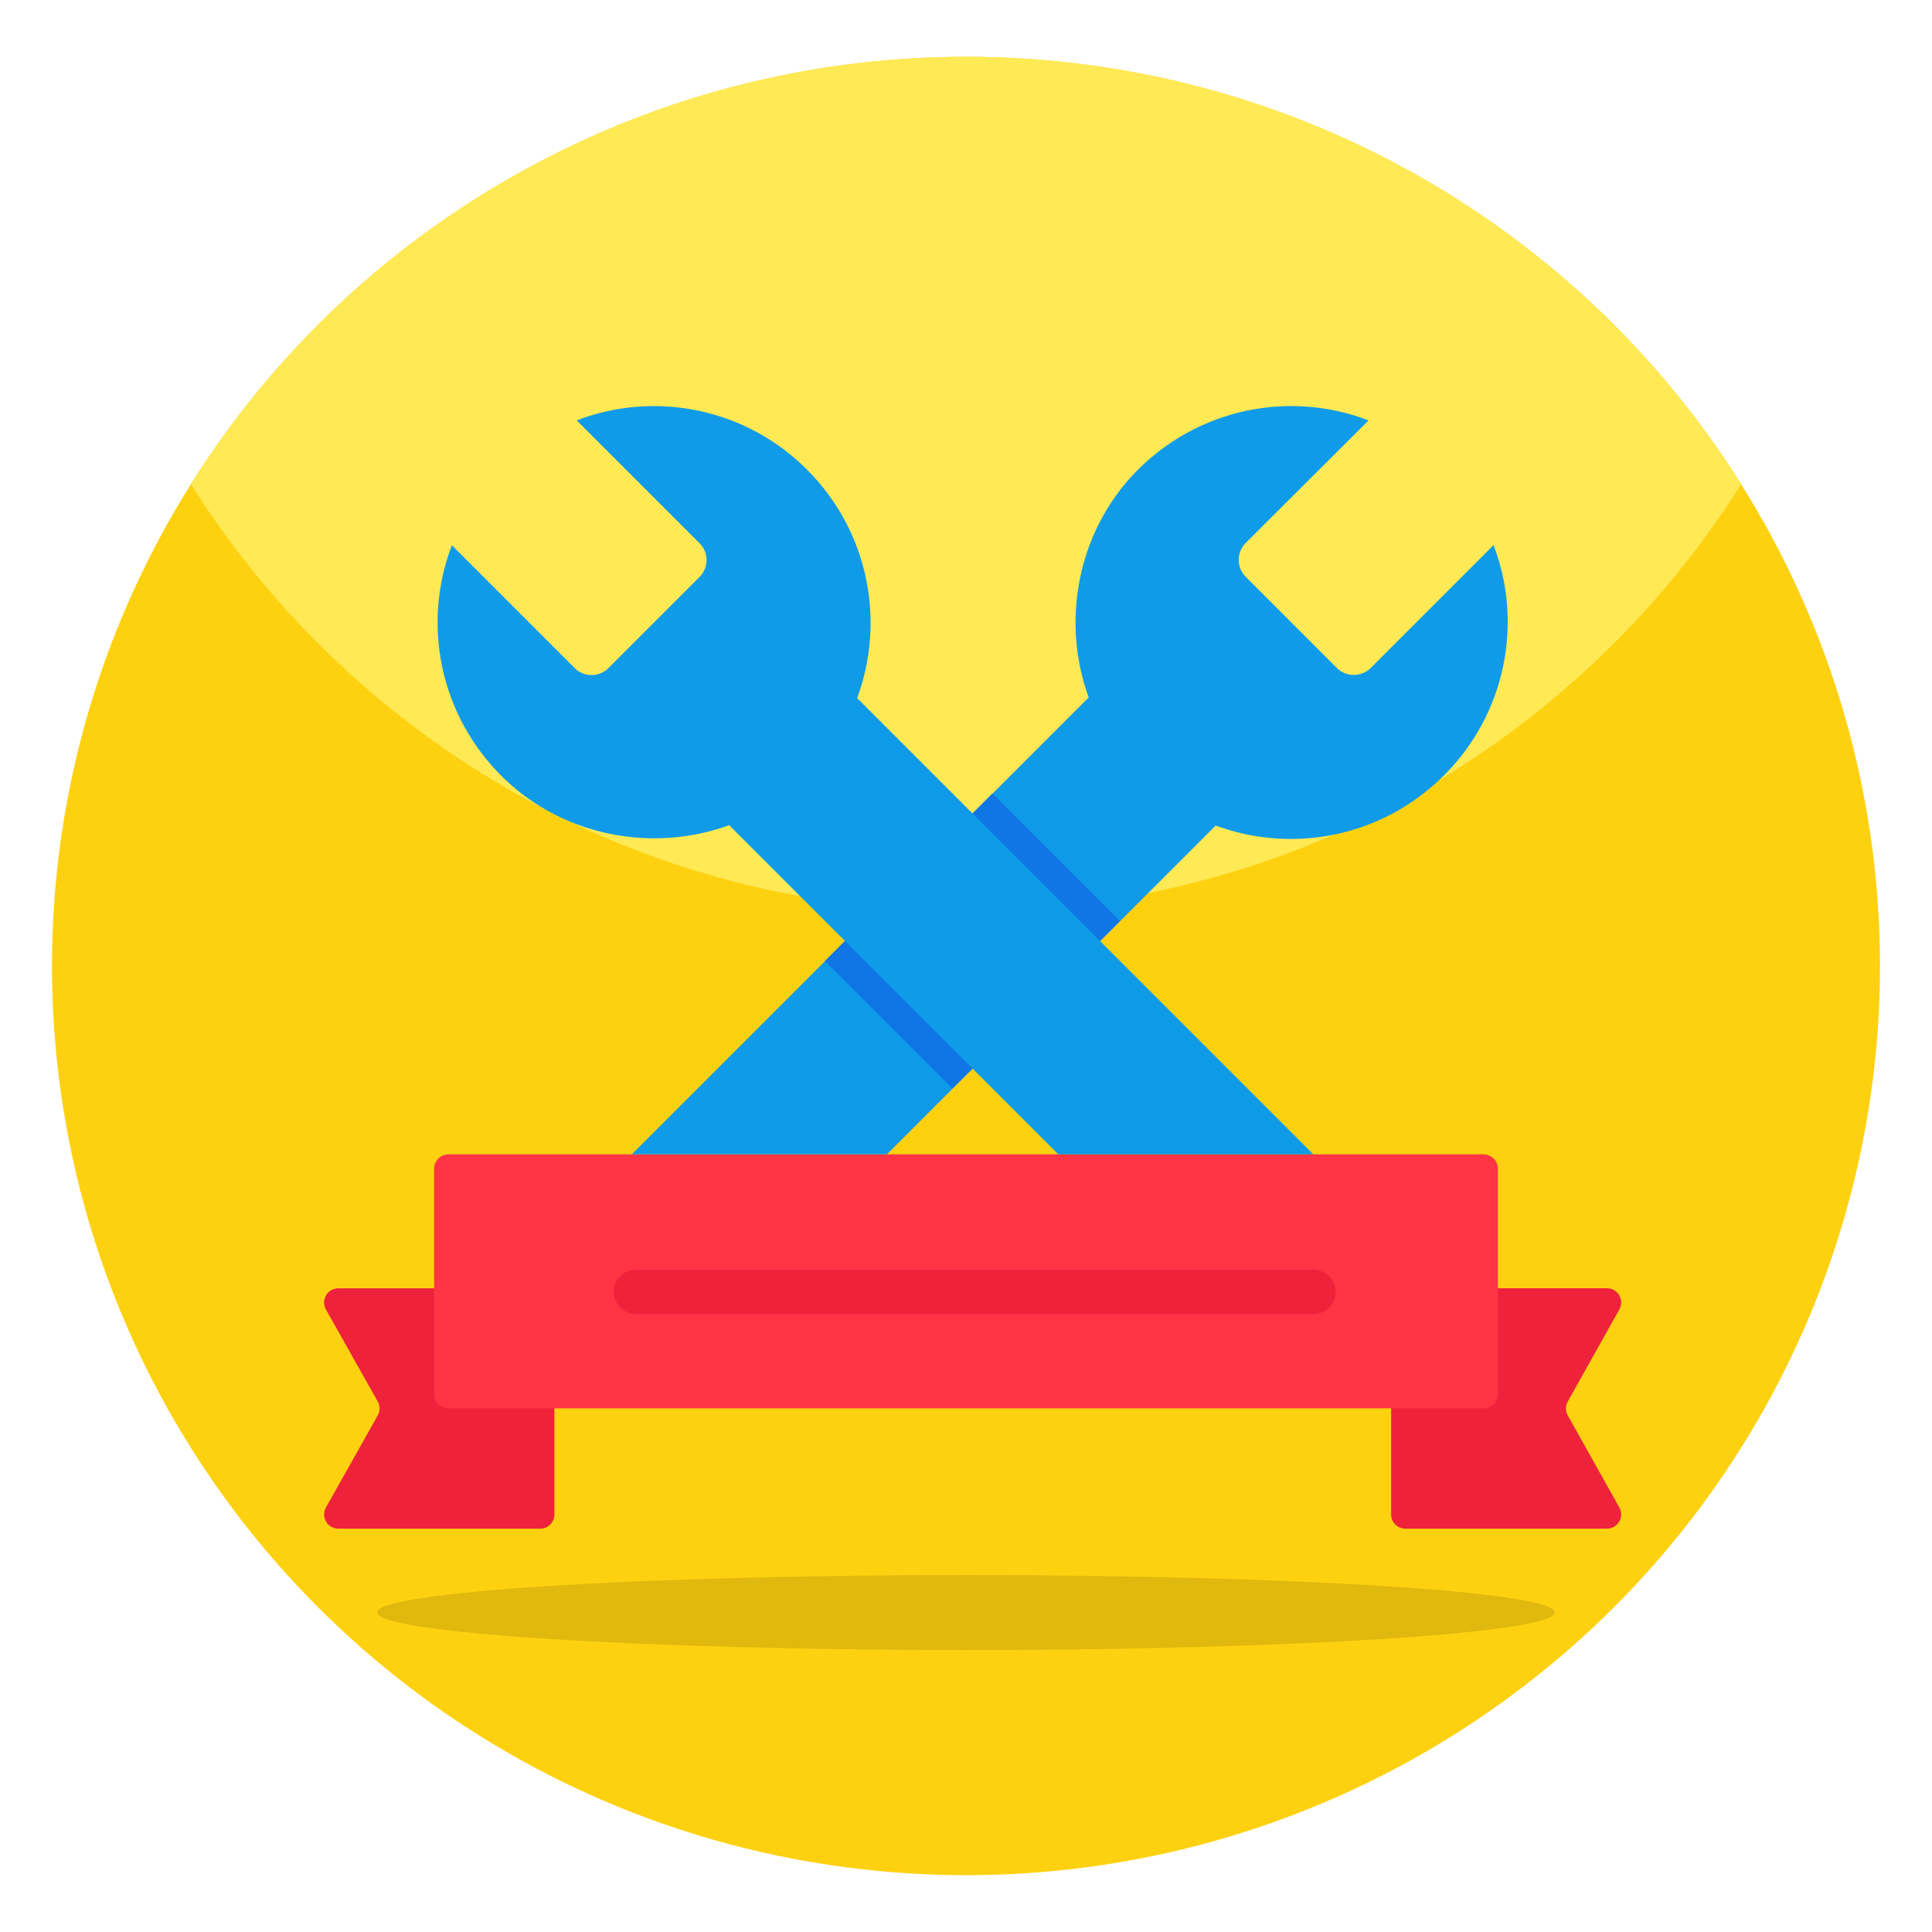
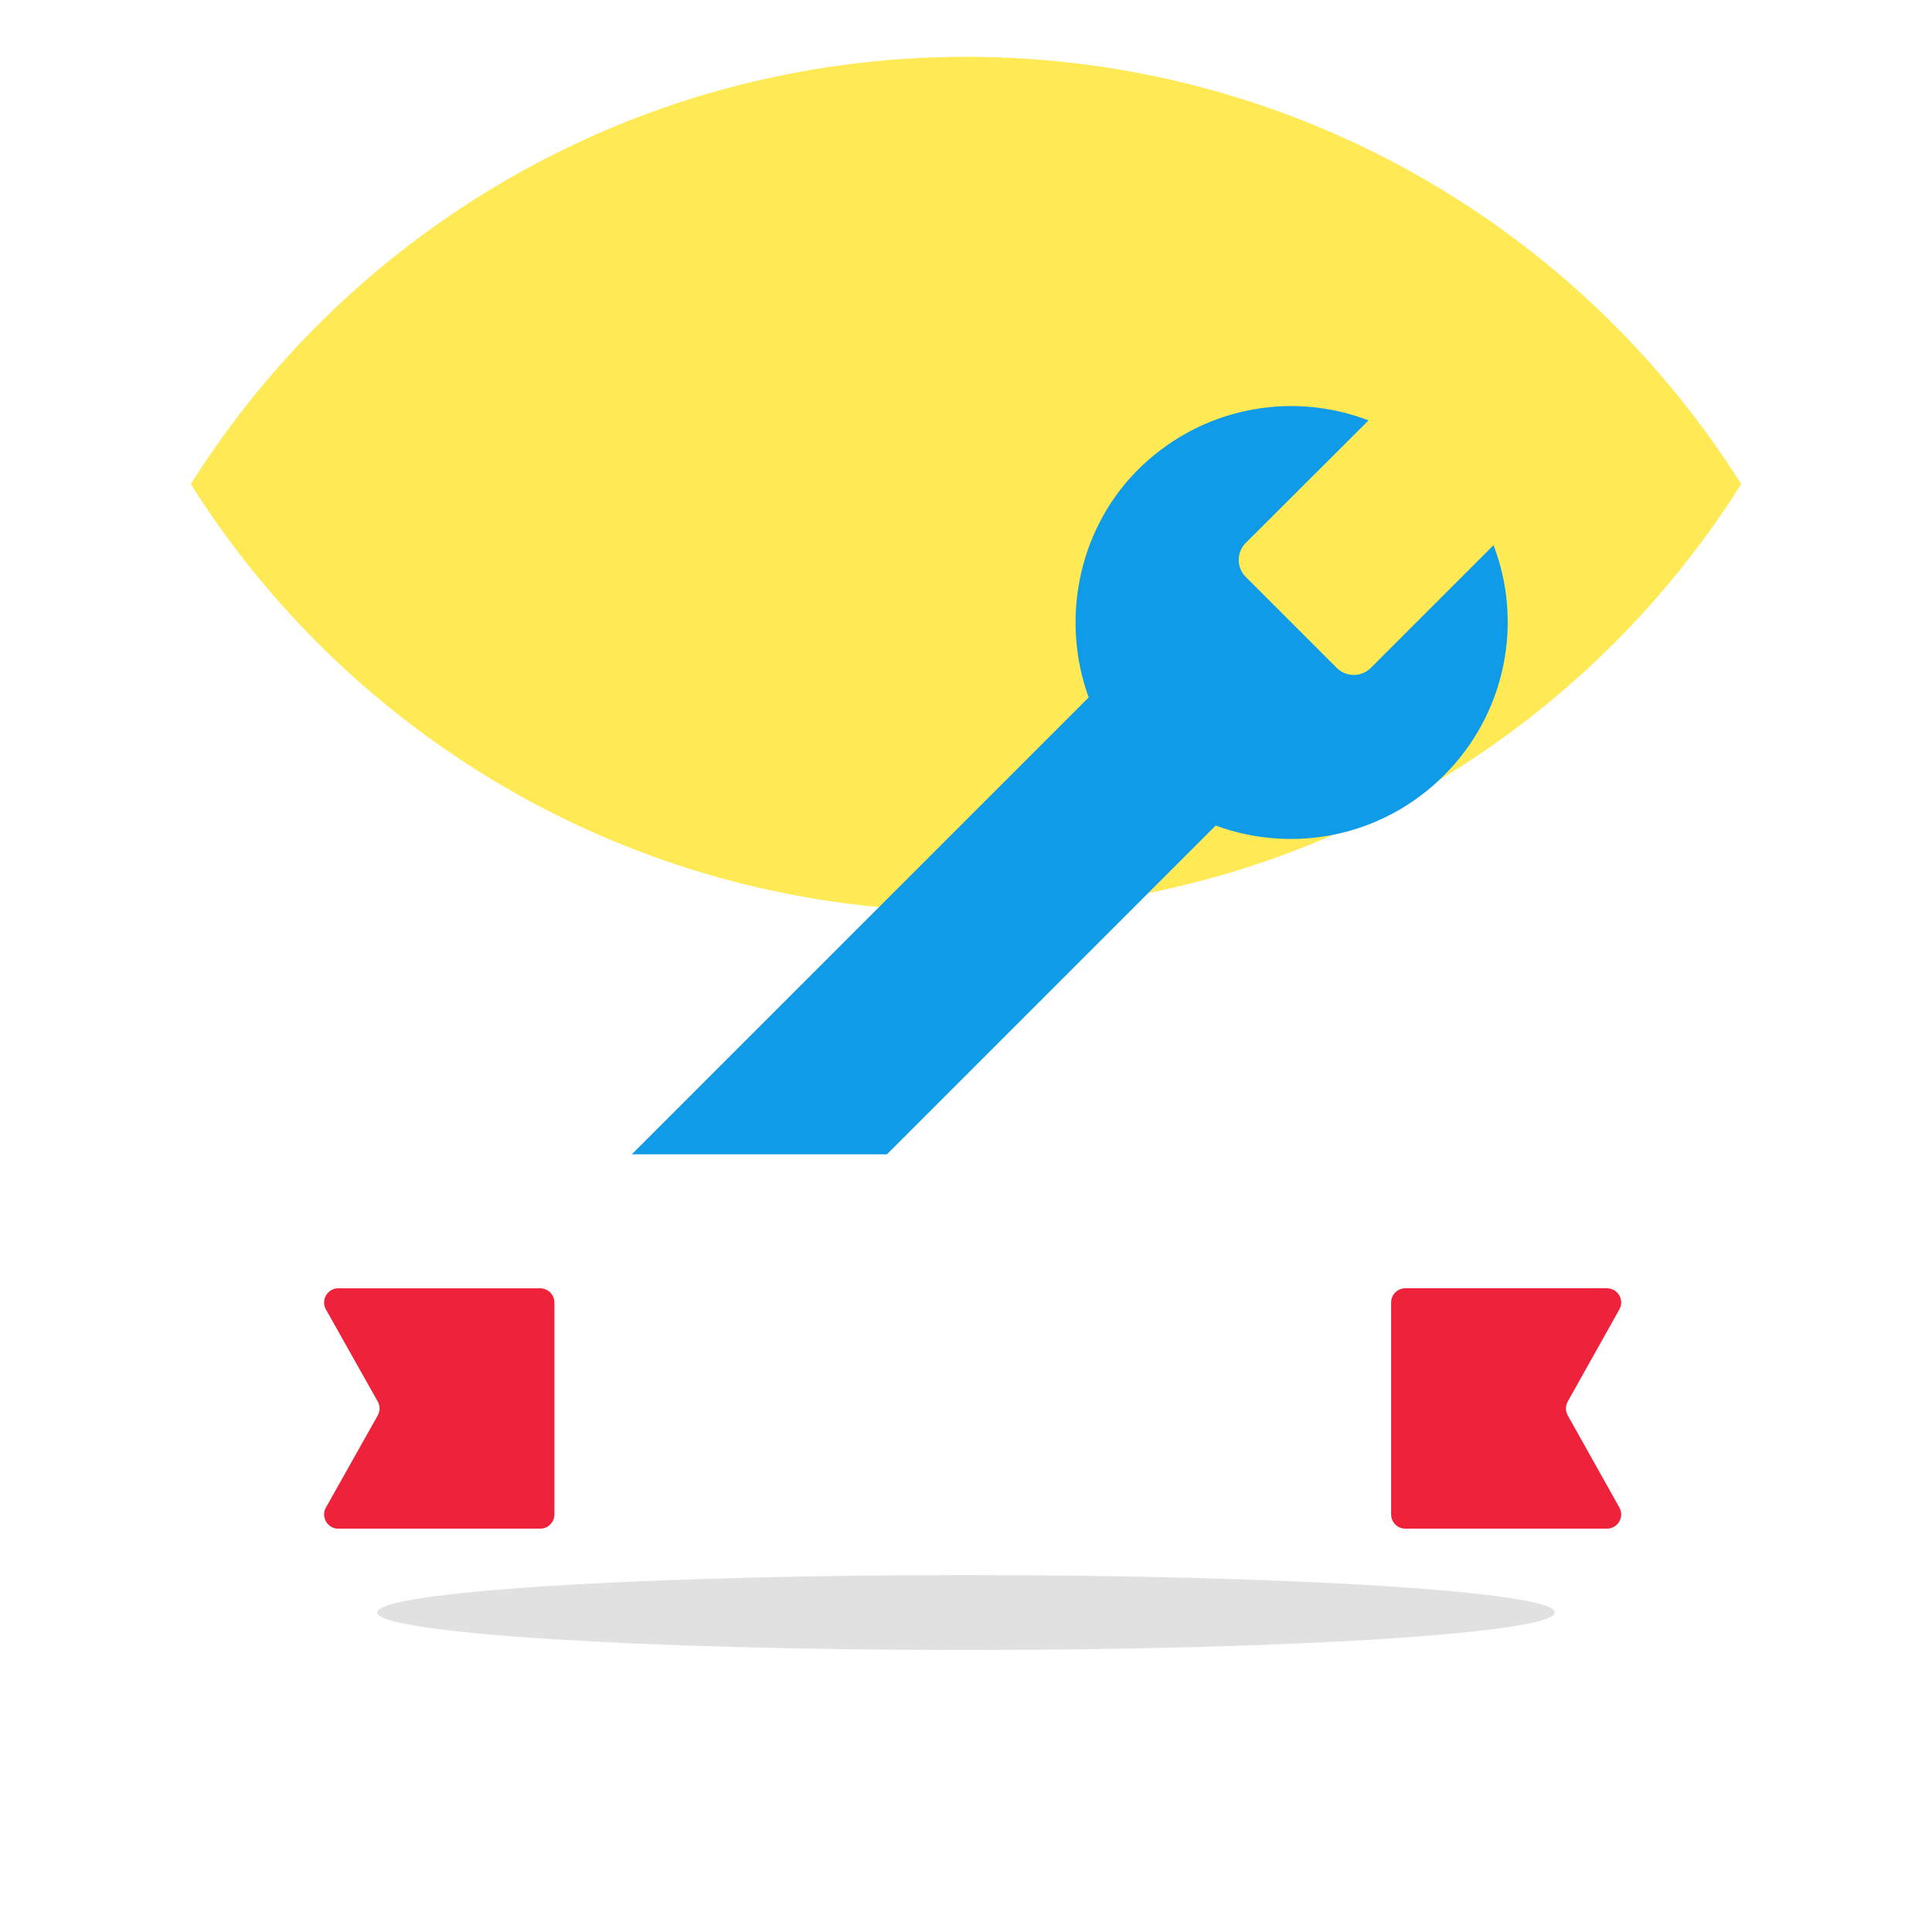
<svg xmlns="http://www.w3.org/2000/svg" id="Layer_1" enable-background="new 0 0 68 68" viewBox="0 0 68 68">
  <g>
    <g>
      <g>
-         <ellipse cx="34" cy="34" fill="#fed110" rx="32.17" ry="32" />
-       </g>
+         </g>
      <g>
        <path d="m61.284 17.04c-5.69 9.03-15.784 15.03-27.284 15.03s-21.594-6-27.284-15.03c5.68-9.03 15.784-15.04 27.284-15.04s21.604 6.01 27.284 15.04z" fill="#ffe955" />
      </g>
      <g opacity=".12">
        <path d="m54.726 56.752c0 .73-9.281 1.323-20.726 1.323s-20.726-.593-20.726-1.323c0-.73 9.281-1.315 20.726-1.315s20.726.584 20.726 1.315z" />
      </g>
    </g>
    <g>
      <g>
        <g>
          <path d="m55.18 49.818 1.816 3.241c.187.333-.054.744-.436.744h-7.097c-.276 0-.5-.224-.5-.5v-7.46c0-.276.224-.5.5-.5h7.097c.382 0 .623.411.436.744l-1.816 3.241c-.085.152-.085.337 0 .489z" fill="#ef223b" />
        </g>
        <g>
          <path d="m11.908 45.344h7.105c.276 0 .5.224.5.5v7.46c0 .276-.224.5-.5.5h-7.105c-.382 0-.623-.412-.436-.745l1.823-3.24c.086-.152.086-.338 0-.49l-1.823-3.24c-.188-.333.053-.745.436-.745z" fill="#ef223b" />
        </g>
      </g>
      <g>
-         <path d="m52.72 41.13v7.94c0 .28-.23.5-.5.5h-36.44c-.27 0-.5-.22-.5-.5v-7.94c0-.27.23-.5.5-.5h36.44c.27 0 .5.23.5.5z" fill="#ff3445" />
-       </g>
+         </g>
      <g>
-         <path d="m47.013 45.47c0 .43-.35.78-.78.78h-23.85c-.43 0-.78-.35-.78-.78s.35-.78.78-.78h23.85c.43 0 .78.35.78.78z" fill="#ef223b" />
-       </g>
+         </g>
    </g>
    <g>
      <g>
        <g>
          <g>
            <path d="m50.828 27.287c-2.18 2.18-5.33 2.77-8.04 1.77l-3.36 3.36-5.9 5.9-2.31 2.31h-8.98l6.8-6.8 5.9-5.9 3.38-3.38c-.97-2.66-.41-5.8 1.65-7.93 2.21-2.27 5.45-2.88 8.2-1.82l-4.33 4.32c-.32.33-.32.86.01 1.19l3.2 3.2c.33.33.86.33 1.19.01l4.33-4.33c1.04 2.71.45 5.91-1.74 8.1z" fill="#0f9be8" />
          </g>
        </g>
      </g>
      <g>
-         <path d="m30.061 29.947h8.344v6.35h-8.344z" fill="#1076e5" transform="matrix(.707 -.707 .707 .707 -13.394 33.907)" />
-       </g>
+         </g>
      <g>
        <g>
          <g>
-             <path d="m25.664 29.043 11.587 11.587h8.976l-16.058-16.058c1.001-2.709.412-5.866-1.767-8.045-2.191-2.191-5.389-2.774-8.104-1.731l4.329 4.329c.324.324.324.854-.006 1.184l-3.204 3.204c-.33.33-.86.33-1.184.006l-4.329-4.329c-1.054 2.751-.448 5.996 1.826 8.199 2.132 2.061 5.266 2.627 7.934 1.655z" fill="#0f9be8" />
-           </g>
+             </g>
        </g>
      </g>
    </g>
  </g>
</svg>